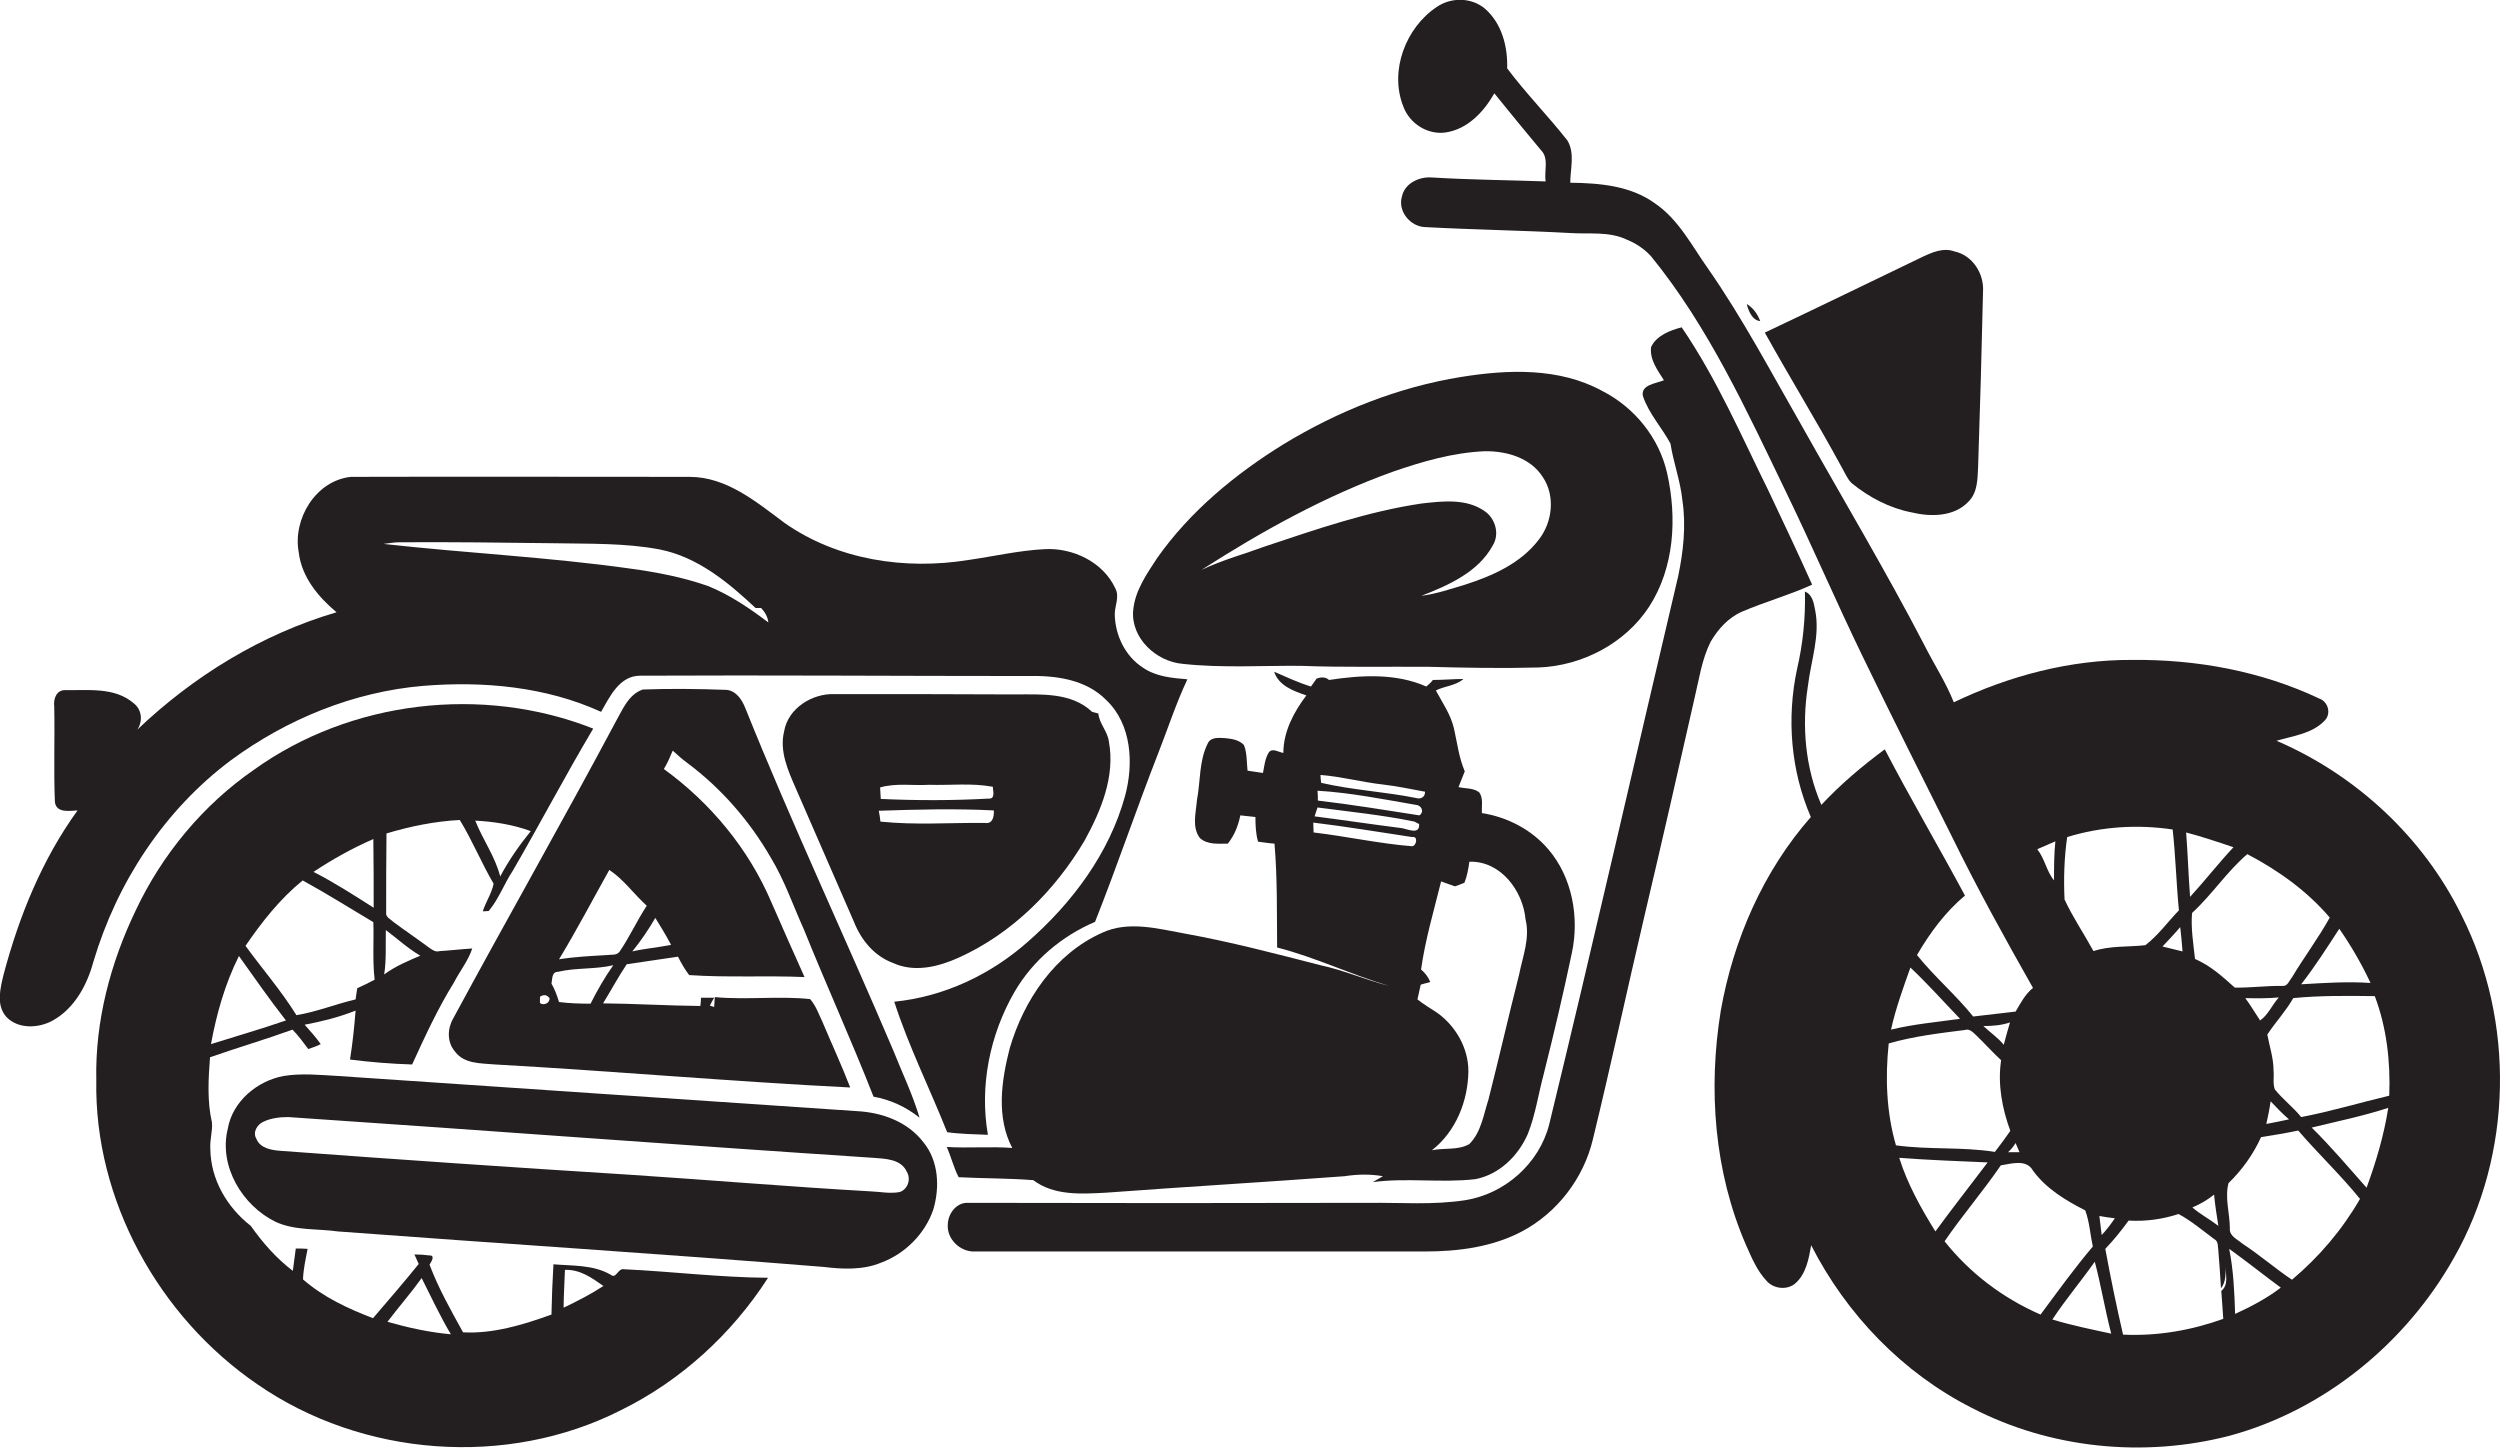
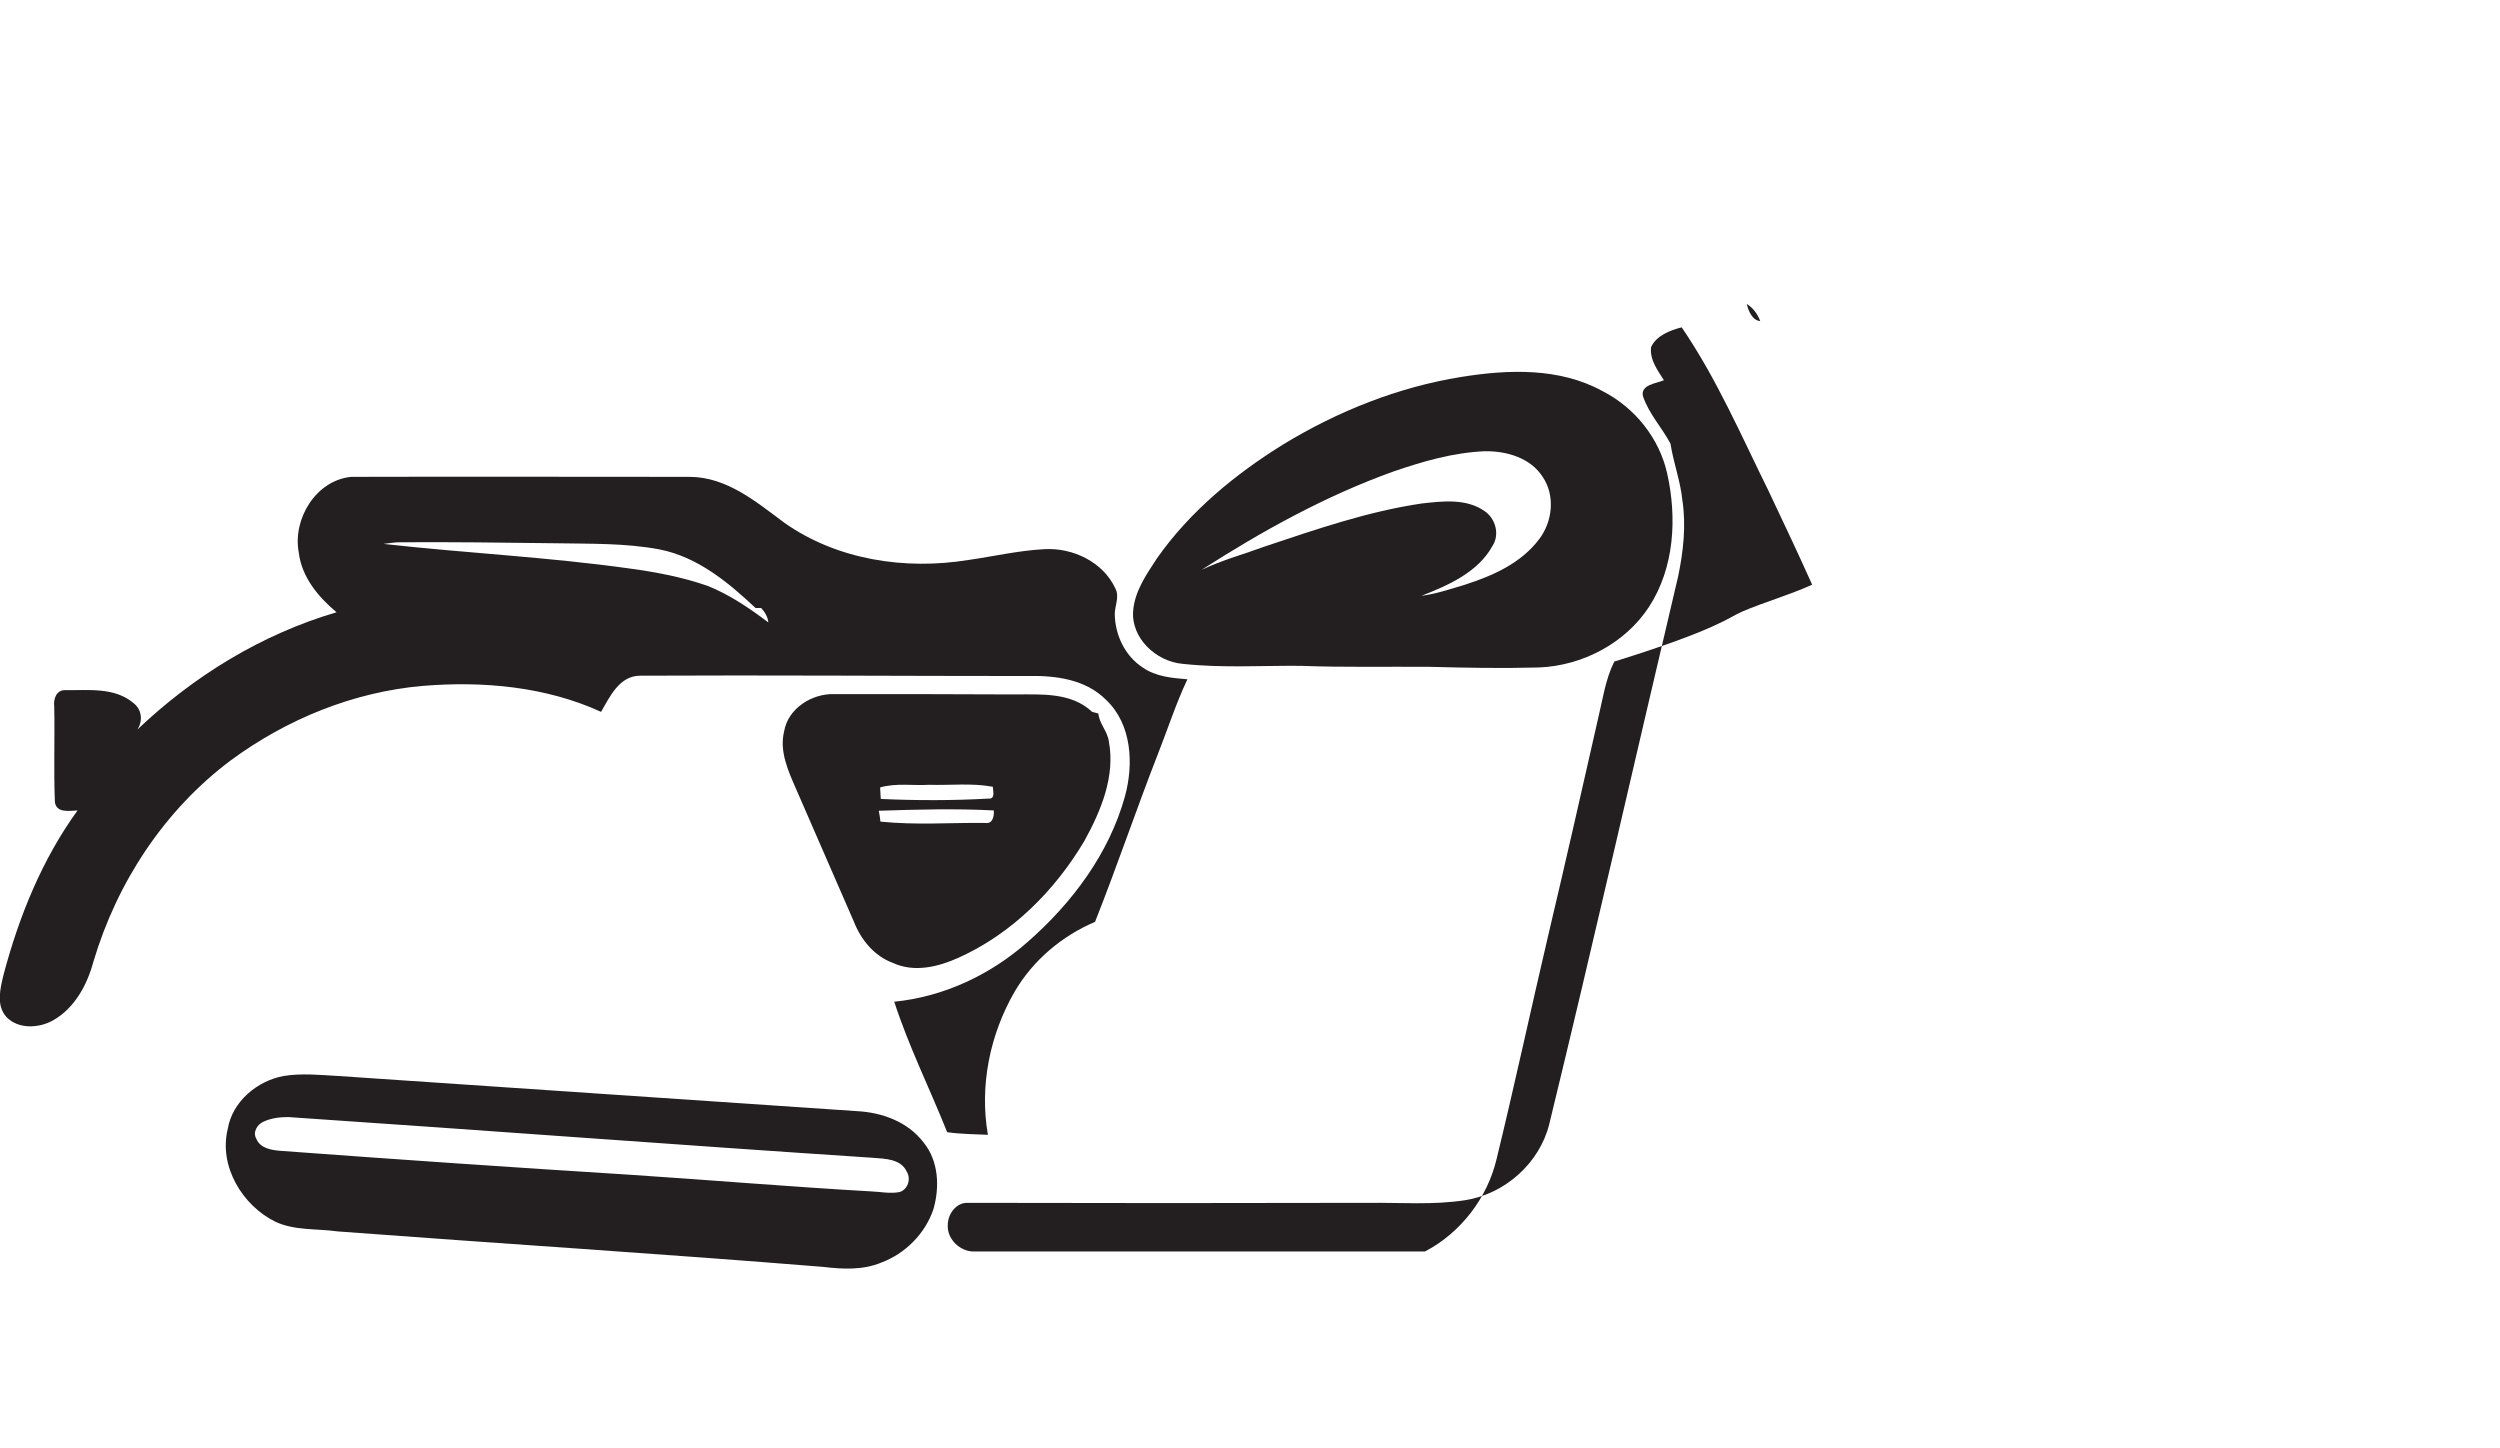
<svg xmlns="http://www.w3.org/2000/svg" version="1.1" id="Layer_1" x="0px" y="0px" viewBox="0 0 760.7 440.5" enable-background="new 0 0 760.7 440.5" xml:space="preserve">
  <g>
-     <path fill="#231F20" d="M749,278.5c-11.6-23.7-32.1-42.7-56.3-53.1c5-1.5,10.8-2.1,14.6-6.1c2.1-2,1.2-5.7-1.5-6.7   c-17.7-8.4-37.5-12-57-11.8c-18.8-0.1-37.4,4.8-54.3,12.9c-2.4-6.1-6.1-11.7-9-17.5c-11.8-22.7-24.9-44.6-37.4-66.9   c-9.2-16-17.8-32.4-28.4-47.6c-4.9-6.9-8.9-14.9-16.1-19.8c-7.4-5.4-16.9-6.2-25.8-6.3c0-4.2,1.5-9-0.9-12.9   c-5.9-7.5-12.6-14.3-18.3-21.9c0.2-6.6-1.6-13.7-6.8-18.2c-4.1-3.4-10.2-3.5-14.6-0.5c-9.5,6.3-14.5,19.5-10.2,30.3   c1.9,5.2,7.4,8.7,12.9,7.9c6.7-1,11.6-6.3,14.8-11.9c4.7,5.8,9.4,11.6,14.2,17.3c2.5,2.5,0.9,6.4,1.4,9.5   c-11.5-0.4-23.1-0.5-34.6-1.2c-3.8-0.3-8.2,1.7-9.1,5.7c-1.4,4.5,2.5,9.3,7.1,9.4c14.7,0.8,29.4,1,44,1.8c5.8,0.4,12-0.6,17.5,2.1   c2.7,1.1,5.2,2.8,7.2,5c17.5,21.5,29.1,47,41.1,71.8c8,16.5,15.2,33.3,23.2,49.8c9,18.6,18.3,37.1,27.5,55.5   c7.6,15.5,15.9,30.5,24.4,45.5c-2.4,1.9-3.8,4.7-5.3,7.2c-4.3,0.5-8.6,1-12.9,1.5c-5.3-6.6-11.8-12.1-17.1-18.7   c3.9-6.7,8.6-13.1,14.6-18.1c-8-14.9-16.6-29.5-24.4-44.5c-6.9,5.1-13.4,10.6-19.3,16.9c-4.9-11.3-6-24-4.1-36.1   c0.9-7.7,3.8-15.4,2.2-23.2c-0.4-2.1-0.8-4.7-3.1-5.6c0.2,8-0.6,15.9-2.4,23.6c-3.2,15-1.9,30.9,4.2,45   c-14.5,16.5-23.6,37.4-27.4,58.9c-3.9,23.9-2,49.1,7.7,71.4c1.7,3.8,3.3,7.7,6.2,10.8c2.1,2.5,6.4,3,8.9,0.7   c3.2-2.9,4-7.5,4.7-11.5c10.7,21,27.8,38.8,48.9,49.5c23.9,12.4,52.3,15.2,78.3,8.5c28.9-7.8,53.8-28.2,68.4-54.2   C764.6,351.2,765.3,310.8,749,278.5z M721.3,299.1c-7-0.5-14.1,0-21.1,0.4c4.2-5.4,7.9-11.2,11.6-16.9   C715.4,287.8,718.6,293.3,721.3,299.1z M683.8,259.9c9.4,4.9,18.2,11.2,25.1,19.3c-3.5,6.3-7.8,12-11.5,18.2   c-0.8,0.9-1.3,2.7-2.8,2.6c-4.9-0.1-9.7,0.6-14.6,0.5c-3.7-3.3-7.4-6.7-12.1-8.7c-0.5-4.7-1.3-9.3-0.9-14   C673.1,272.2,677.6,265.2,683.8,259.9z M693.4,303.5c-2,2.2-3.3,5.4-5.7,7c-1.5-2.3-2.9-4.6-4.5-6.8   C686.6,303.8,690,303.8,693.4,303.5z M675,373c-2.6-2-5.5-3.5-7.9-5.6c2.4-1,4.6-2.3,6.6-3.9C674,366.7,674.5,369.8,675,373z    M679.6,257.8c-4.6,4.9-8.7,10.2-13.2,15.1c-0.5-6.5-0.7-13.1-1.2-19.6C670.1,254.6,674.9,256.2,679.6,257.8z M664.1,289.5   c-2-0.5-4.1-1-6.1-1.5c1.8-1.9,3.7-3.9,5.4-5.9C663.7,284.6,663.9,287,664.1,289.5z M629,254.7c10.4-3.2,21.4-3.9,32.1-2.3   c0.9,8.2,1.1,16.4,1.9,24.6c-3.4,3.5-6.3,7.6-10.2,10.6c-5.2,0.6-10.7,0.1-15.8,1.8c-2.9-5.3-6.3-10.3-8.8-15.7   C627.9,267.4,628.1,260.9,629,254.7z M643.5,370.7c-1.2,1.8-2.5,3.5-4,5.1c-0.2-1.9-0.5-3.9-0.7-5.8   C640.3,370.3,641.9,370.5,643.5,370.7z M625.4,256c-0.4,4-0.4,7.9-0.4,11.9c-2.3-2.8-2.8-6.6-5.1-9.5   C621.8,257.6,623.6,256.8,625.4,256z M614.5,350.6c-1.2,0-2.4,0-3.5,0c0.9-0.8,1.7-1.8,2.3-2.8   C613.7,348.7,614.1,349.6,614.5,350.6z M611.6,311.1c-0.7,2.3-1.3,4.6-1.9,6.8c-1.8-2.2-4.2-3.8-6.2-5.7   C606.2,312.2,609,312,611.6,311.1z M581.3,294.4c5.3,5,10.1,10.4,15.1,15.6c-7,1-14.1,1.6-21,3.3   C576.8,306.9,579.1,300.6,581.3,294.4z M574.7,317.5c7.6-2.2,15.4-3.1,23.2-4.1c1.4-0.5,2.5,0.8,3.4,1.6c2.6,2.5,5,5.2,7.6,7.6   c-1.1,7.3,0.3,14.7,2.8,21.5c-1.5,2.2-3.1,4.3-4.7,6.4c-10-1.6-20.1-0.6-30.1-2C574,338.5,573.6,327.9,574.7,317.5z M577.9,352.3   c9,0.7,18,1,26.9,1.4c-5.3,7-10.7,13.9-15.9,21C584.5,367.6,580.4,360.3,577.9,352.3z M591.7,377.7c5.4-7.9,11.7-15.2,17.1-23.1   c3.2-0.5,7.8-2,9.8,1.6c4,5.5,10,9.1,15.9,12.1c1.3,3.5,1.5,7.3,2.3,11c-5.6,6.6-10.7,13.7-15.9,20.7   C609.4,395,599.3,387.3,591.7,377.7z M624.5,401.5c4-6.1,8.7-11.6,12.9-17.6c1.9,7.2,3.1,14.6,5,21.9   C636.4,404.5,630.4,403.3,624.5,401.5z M676.5,401.3c-9.7,3.5-20.1,5.3-30.5,4.8c-2-8.7-3.8-17.4-5.4-26.1c2.6-2.7,4.9-5.6,7.1-8.6   c5.2,0.3,10.3-0.4,15.2-2c3.9,2.1,7.3,5,10.8,7.6c1.4,0.7,1.1,2.3,1.3,3.6c0.3,3.8,0.6,7.6,0.8,11.4c1.6-2,1.4-4.6,1.4-7   c-0.1,2.5,1.1,5.9-1.3,7.8C676.1,395.6,676.3,398.4,676.5,401.3z M680.1,399.8c-0.2-6.6-0.5-13.3-1.8-19.8   c5.3,3.8,10.4,7.9,15.7,11.8C689.7,395.1,684.9,397.6,680.1,399.8z M697.4,389.4c-5.2-3.5-9.9-7.6-15.1-11c-1.5-1.3-4-2.3-3.8-4.6   c0-4.6-1.6-9.4-0.4-13.8c4.1-4,7.5-8.7,9.9-14c3.8-0.6,7.6-1.2,11.3-2c6.1,7.1,12.9,13.5,18.8,20.8   C712.7,374.2,705.6,382.5,697.4,389.4z M689.6,342c0.5-2.3,1-4.6,1.3-6.9c1.8,1.9,3.6,3.8,5.6,5.5   C694.1,341.1,691.8,341.6,689.6,342z M720.1,361.4c-5.5-6.2-10.8-12.5-16.7-18.3c7.8-1.9,15.6-3.5,23.3-6   C725.4,345.4,723,353.5,720.1,361.4z M727,333.4c-8.9,2.1-17.8,4.8-26.8,6.5c-2.4-3-5.6-5.4-8-8.4c-0.7-1.8-0.2-3.8-0.4-5.7   c0-3.8-1.2-7.3-1.9-11c2.5-3.8,5.7-7.2,7.9-11.1c8.2-0.8,16.5-0.7,24.8-0.6C726.2,312.6,727.4,323,727,333.4z" />
-     <path fill="#231F20" d="M563.4,147c5.3,4.3,11.5,7.6,18.2,8.9c5.8,1.4,12.9,1.4,17.3-3.2c2.9-2.8,2.8-7,3-10.7   c0.6-17.8,1.1-35.6,1.5-53.4c0.3-5.4-3.2-10.9-8.7-12.1c-3.3-1.2-6.6,0.2-9.6,1.6c-16,7.7-32,15.5-48.1,23.1   c7.6,13.7,15.8,27,23.3,40.8C561.3,143.7,562,145.6,563.4,147z" />
    <path fill="#231F20" d="M535.6,97.7c-0.8-2.1-2.1-4-4.1-5.2C532,94.6,533.2,97.5,535.6,97.7z" />
-     <path fill="#231F20" d="M530.1,186.1c7-3,14.3-5,21.3-8.2c-4.3-9.6-8.8-19.1-13.3-28.6c-8.3-16.8-15.8-34.2-26.4-49.7   c-3.5,0.9-7.7,2.5-9.3,6c-0.5,3.8,2,7.1,3.9,10.1c-2.3,1-7.1,1.3-6.4,4.8c1.8,5.4,5.8,9.6,8.4,14.5c0.9,5.8,3,11.3,3.6,17.1   c1.2,7.8,0.3,15.8-1.3,23.4c-13.1,55.5-25.7,111.1-39.2,166.6c-3,11.9-13.5,21.2-25.6,23.1c-9.7,1.5-19.5,0.7-29.2,0.8   c-40.7,0.1-81.3,0.1-122,0c-3.5-0.2-6.1,3.2-6.2,6.5c-0.4,4.5,3.8,8.5,8.2,8.3c45.7,0,91.3,0,137,0c10,0,20.3-1.3,29.3-6   c10.9-5.7,19-16.3,21.8-28.2c5.5-22.6,10.4-45.4,15.7-68c5.2-22,10.2-44,15.2-66.1c1.4-5.8,2.2-11.8,4.9-17.2   C522.7,191.5,525.9,187.9,530.1,186.1z" />
+     <path fill="#231F20" d="M530.1,186.1c7-3,14.3-5,21.3-8.2c-4.3-9.6-8.8-19.1-13.3-28.6c-8.3-16.8-15.8-34.2-26.4-49.7   c-3.5,0.9-7.7,2.5-9.3,6c-0.5,3.8,2,7.1,3.9,10.1c-2.3,1-7.1,1.3-6.4,4.8c1.8,5.4,5.8,9.6,8.4,14.5c0.9,5.8,3,11.3,3.6,17.1   c1.2,7.8,0.3,15.8-1.3,23.4c-13.1,55.5-25.7,111.1-39.2,166.6c-3,11.9-13.5,21.2-25.6,23.1c-9.7,1.5-19.5,0.7-29.2,0.8   c-40.7,0.1-81.3,0.1-122,0c-3.5-0.2-6.1,3.2-6.2,6.5c-0.4,4.5,3.8,8.5,8.2,8.3c45.7,0,91.3,0,137,0c10.9-5.7,19-16.3,21.8-28.2c5.5-22.6,10.4-45.4,15.7-68c5.2-22,10.2-44,15.2-66.1c1.4-5.8,2.2-11.8,4.9-17.2   C522.7,191.5,525.9,187.9,530.1,186.1z" />
    <path fill="#231F20" d="M359.9,202c11.9,1.3,23.9,0.5,35.9,0.6c13,0.5,26,0.2,39.1,0.3c11.1,0.3,22.2,0.5,33.3,0.2   c13.2-0.5,26.3-7.3,33.6-18.5c7.7-11.9,8.5-27,5.5-40.5c-2.4-10.8-9.9-20.1-19.7-25.1c-13.1-7.2-28.7-6.6-43-4.3   c-19.2,3.1-37.5,10.4-54.1,20.5c-14.7,9.1-28.4,20.4-38.4,34.6c-3.2,4.9-6.8,10-7.3,16C344.1,194.1,351.7,201.3,359.9,202z    M423.9,143.5c9-3.1,18.3-5.8,27.9-6.2c6.6-0.1,13.9,2,17.6,7.8c3.9,5.7,3,13.7-1.1,19c-5.5,7.3-14.1,11.1-22.5,13.8   c-4.4,1.3-8.7,2.8-13.3,3.4c8.2-3.2,17.3-7.2,21.7-15.3c2.2-3.5,0.8-8.3-2.5-10.5c-5.6-3.9-12.8-3-19.1-2.3   c-16.3,2.4-31.9,7.8-47.5,13c-6.5,2.4-13.2,4.2-19.5,7.2C384,161.6,403.3,150.9,423.9,143.5z" />
    <path fill="#231F20" d="M70.3,231.3c17-12.5,37.3-20.8,58.4-22.6c18.3-1.5,37.3,0.2,54.2,7.9c2.7-4.7,5.6-11,11.9-11   c39.3-0.2,78.6,0.1,118,0.1c8.4-0.2,17.6,1,23.8,7.3c7.8,7.4,8.4,19.5,5.7,29.3c-4.8,17.4-16.1,32.5-29.6,44.3   c-11.3,10-25.5,16.7-40.6,18.2c4.4,13.6,10.8,26.4,16.1,39.7c4.1,0.6,8.3,0.6,12.4,0.8c-2.6-14.9,0.6-30.5,8.1-43.5   c5.6-9.6,14.4-17,24.5-21.3c6.7-16.9,12.5-34.1,19.1-51c3-7.6,5.5-15.4,9-22.8c-4.7-0.4-9.6-0.8-13.6-3.6   c-5.4-3.5-8.4-9.9-8.5-16.2c0-2.6,1.5-5.3,0.2-7.8c-3.7-8.1-13-12.5-21.6-12c-7.8,0.4-15.5,2.2-23.2,3.3   c-19.2,3.1-39.8,0-55.9-11.3c-8.6-6.4-17.6-14-28.9-14c-34.3,0-68.7-0.1-103,0c-10.7,1.1-17.8,12.8-15.9,23   c0.9,7.5,5.9,13.5,11.5,18.2c-22.8,6.7-43.5,19.4-60.6,35.7c1.7-2.6,1.4-6-1.1-8c-5.8-5-13.9-3.9-21-4c-2.6,0-3.5,2.8-3.2,5   c0.2,9.7-0.2,19.4,0.2,29c0.4,3.5,4.5,2.7,6.9,2.6c-10.8,14.9-17.8,32.2-22.5,49.9c-1,4.2-2.4,9.4,0.9,13c3.6,3.7,9.8,3.4,14.1,1   c6.6-3.7,10.4-10.8,12.3-17.8C35.6,268.4,50.1,246.4,70.3,231.3z M121.7,165c15.7-0.1,31.4,0.1,47.1,0.3c10.7,0.2,21.5-0.1,32,1.9   c11.5,2.3,20.8,10,29.1,17.8c0.4,0,1.3,0,1.7,0c1.2,1.3,2,2.7,2.2,4.4c-5.7-4.3-11.7-8.4-18.4-11.1c-7.7-2.7-15.7-4.2-23.7-5.3   c-24.9-3.5-50-4.7-75-7.5C118.3,165.3,120,165,121.7,165z" />
-     <path fill="#231F20" d="M314.4,359.1c6.4,4.8,14.7,4.2,22.3,3.8c24.1-1.8,48.3-3.2,72.4-5c3.9-0.6,7.8-0.7,11.7,0   c-1,0.6-2.1,1.2-3.1,1.8c10.3-1.4,20.8,0.3,31.2-0.9c7.3-1.4,13.1-7.1,16-13.8c2.3-5.8,3.2-12.1,4.8-18.1c3.1-12.3,6-24.6,8.6-37   c2.3-10.8,0.1-23-7.2-31.5c-5.1-6-12.5-9.8-20.2-11c-0.1-2.1,0.5-4.5-0.8-6.3c-1.8-1.4-4.2-1.1-6.3-1.6c0.6-1.6,1.3-3.2,1.9-4.8   c-1.8-4.2-2.3-8.7-3.3-13.1c-1-4.2-3.5-7.8-5.5-11.5c2.7-1.4,6-1.4,8.4-3.5c-3.1,0-6.2,0.3-9.3,0.3c-0.6,0.8-1.3,1.4-2,2   c-9.2-4.1-19.8-3.5-29.6-2c-1.1-1-2.5-0.9-3.8-0.4c-0.6,0.8-1.1,1.6-1.7,2.4c-3.9-1.2-7.5-2.9-11.2-4.5c1.4,4.3,6,5.9,9.8,7.2   c-3.8,5-7,11-7,17.5c-1.4-0.2-3.3-1.6-4.4-0.2c-1.2,1.9-1.4,4.2-1.8,6.3c-1.6-0.2-3.1-0.5-4.7-0.7c-0.3-2.6-0.1-5.3-1.1-7.8   c-1.5-1.6-3.7-1.9-5.7-2.1c-1.9-0.1-4.4-0.4-5.3,1.6c-2.7,5.3-2.2,11.6-3.3,17.3c-0.3,3.8-1.6,8.2,0.9,11.5   c2.3,2.1,5.7,1.7,8.5,1.7c2-2.5,3.2-5.5,3.8-8.6c1.5,0.2,3.1,0.3,4.6,0.5c0,2.5,0.1,5.1,0.8,7.5c1.6,0.2,3.3,0.5,5,0.6   c0.9,10.5,0.7,21.1,0.8,31.6c11.7,3,22.6,8.3,34.1,11.7c-7.1-1.8-13.8-4.8-20.9-6.3c-13.6-3.5-27.3-7.1-41.1-9.6   c-8.3-1.5-17.3-4-25.3-0.3c-14.4,6.4-23.9,20.5-28.2,35.3c-2.5,9.8-4.1,20.8,0.8,30.2c-6.6-0.5-13.3,0.1-19.9-0.3   c1.3,3,2.1,6.3,3.6,9.2C299.2,358.6,306.9,358.5,314.4,359.1z M438.5,268.2c1.4,0.5,2.8,1,4.2,1.5c1-0.3,1.9-0.7,2.9-1.1   c0.8-2,1.2-4.2,1.5-6.4c9.5-0.3,16.3,8.8,17.1,17.6c1.4,5.7-0.9,11.3-2,16.9c-3.2,12.6-6.1,25.3-9.3,37.9   c-1.5,4.6-2.2,9.9-5.8,13.5c-3.4,2-7.6,1.1-11.4,1.9c7.3-5.7,11-15,11.1-24.1c0-7-3.9-13.8-9.6-17.8c-2-1.3-4-2.5-5.9-4   c0.3-1.5,0.7-3,1-4.5c0.7-0.2,2.1-0.6,2.9-0.8c-0.6-1.5-1.6-2.8-2.8-3.8C433.7,285.8,436.3,277.1,438.5,268.2z M420.7,238.7   c4.3,0.5,8.6,1.4,12.9,2.2c0.1,1.6-1.3,2.4-2.8,1.9c-9.5-1.9-19.3-2.4-28.8-4.6c-0.1-0.6-0.2-1.8-0.2-2.4   C408.2,236.3,414.4,238,420.7,238.7z M430.8,244.9c1.7,0.1,2.7,2.1,1.1,3.2c-10.3-1.6-20.6-3.3-30.9-4.5c0-0.8,0-2.2-0.1-3   C411,241.2,420.9,243.2,430.8,244.9z M400.9,245.7c9.9,1.3,19.8,2.3,29.5,4.3c0.4,0.2,1,0.6,1.4,0.7c0.3,3.7-3.9,1.3-5.9,1.2   c-8.7-1.1-17.3-2.4-25.9-3.5C400.3,247.5,400.6,246.6,400.9,245.7z M399.7,253.3c0-0.8-0.1-2.2-0.1-3c10,1.2,20.1,2.9,30.1,4.4   c1.8-0.4,1.4,2.6,0,2.8C419.7,256.7,409.8,254.5,399.7,253.3z" />
-     <path fill="#231F20" d="M209.2,232.2c10.3,7.7,18.9,17.6,25.3,28.7c4.2,6.9,6.8,14.6,10.1,21.9c6.9,17.1,14.5,33.8,21.2,50.9   c5.1,0.9,9.9,3.1,14,6.4c-2.1-7.1-5.3-13.7-8-20.5c-14.8-34.8-30.9-69-45-104.1c-1-2.6-2.9-5.5-6-5.6c-8.4-0.3-16.8-0.4-25.2-0.1   c-4.4,1.5-6.2,6.2-8.3,9.9c-16.1,30.2-33.1,60-49.4,90.2c-1.8,3.1-1.9,7.2,0.5,10c2.8,3.9,8,3.6,12.3,4c36,2,71.9,5.2,108,7   c-2.6-6.8-5.7-13.4-8.5-20.1c-1.1-2.3-2-4.9-3.7-6.8c-9.6-1-19.4,0.3-29-0.6c-0.1,1-0.1,2-0.2,3c-0.3-0.1-1-0.3-1.3-0.4   c0.4-0.8,0.8-1.6,1.3-2.4c-1,0-3,0-4,0c0,0.6-0.1,1.9-0.2,2.5c-9.9-0.1-19.7-0.7-29.6-0.8c2.4-3.9,4.6-8,7.2-11.9   c5.2-0.8,10.4-1.5,15.6-2.3c1,2,2.1,3.9,3.4,5.6c11.7,0.8,23.4,0.1,35.1,0.6c-3.4-7.6-6.8-15.2-10.1-22.8   c-6.9-16.2-18.5-30.2-32.7-40.5c1.1-1.8,1.9-3.7,2.7-5.6C206.2,229.8,207.7,231.1,209.2,232.2z M164.3,305.2c0-0.5,0-1.4,0-1.9   c1.2-0.8,2.1-0.6,2.9,0.4C167.4,305.2,165.4,306.1,164.3,305.2z M179.7,305.4c-3.2,0-6.4-0.1-9.6-0.5c-0.6-2-1.3-3.9-2.3-5.6   c0.3-1.3,0-3.6,2-3.6c5.5-1.3,11.3-0.7,16.8-2C184,297.4,181.7,301.4,179.7,305.4z M188.5,289.6c-0.9,1.2-2.5,0.8-3.7,1   c-4.9,0.3-9.8,0.5-14.7,1.3c5.4-8.9,10.2-18.1,15.3-27.2c4.4,2.9,7.5,7.4,11.4,10.9C193.8,280.1,191.6,285.1,188.5,289.6z    M204.2,287.5c-3.9,0.8-7.9,1.1-11.8,2c2.6-3.2,4.9-6.6,7-10.2C201.1,282,202.7,284.7,204.2,287.5z" />
    <path fill="#231F20" d="M271.7,293c6.5,3,13.8,1.2,20-1.6c16.2-7.3,29.3-20.4,38.3-35.6c5-9.1,9.4-19.6,7.4-30.2   c-0.4-3.1-2.9-5.4-3.2-8.5c-0.5-0.1-1.4-0.4-1.9-0.5c-6.3-6-15.6-5.3-23.6-5.3c-18.3-0.1-36.6-0.1-54.9-0.1   c-6.7-0.2-14,4.3-15.2,11.3c-1.5,6.1,1.2,12,3.6,17.5c5.9,13.5,11.7,26.9,17.6,40.4C262,286,266,290.9,271.7,293z M282.7,238.8   c6.5,0.2,13-0.6,19.4,0.6c0,1.3,0.9,3.8-1.4,3.6c-10.9,0.6-21.8,0.6-32.7,0.1c-0.1-1.2-0.1-2.3-0.2-3.5   C272.7,238.2,277.8,239.1,282.7,238.8z M302.4,246.6c0.1,1.8-0.3,4.2-2.7,3.8c-10.6-0.1-21.2,0.7-31.8-0.4   c-0.1-0.8-0.3-2.5-0.5-3.3C279.1,246.3,290.8,246,302.4,246.6z" />
-     <path fill="#231F20" d="M185.7,387.8c-5.3-3-11.5-2.6-17.3-3.1c-0.3,5.1-0.5,10.2-0.6,15.3c-8.6,3.1-17.8,5.9-26.9,5.4   c-3.7-6.7-7.5-13.4-10.2-20.6c0.5-0.8,1.9-2.9-0.1-2.8c-1.5-0.2-3-0.3-4.5-0.3c0.3,0.7,1,2.2,1.3,2.9c-4.5,5.6-9.2,11-13.9,16.5   c-7.6-2.9-15.1-6.4-21.3-11.8c0.1-3.1,0.8-6.2,1.4-9.3c-1.2-0.1-2.4-0.1-3.6-0.1c-0.3,2.3-0.6,4.5-0.9,6.8   c-5-3.8-9.2-8.6-12.8-13.7c-7.2-5.6-12.2-14.1-12.3-23.4c-0.2-2.7,0.7-5.3,0.5-8c-1.5-6.5-1.1-13.3-0.6-19.9   c8.3-2.9,16.8-5.4,25.1-8.4c1.8,1.8,3.3,3.9,4.8,5.9c1.3-0.4,2.6-0.9,3.8-1.5c-1.5-2.1-3.2-4-4.9-5.9c5.3-1,10.5-2.3,15.5-4.3   c-0.4,5-0.9,9.9-1.7,14.9c6.3,0.8,12.6,1.3,18.9,1.5c3.9-8.5,7.8-17,12.7-24.9c1.8-3.5,4.4-6.7,5.6-10.4c-3.3,0.2-6.6,0.6-9.9,0.8   c-1.3,0.4-2.3-0.4-3.3-1.1c-3.5-2.6-7.2-5.1-10.7-7.7c-0.9-0.9-2.5-1.5-2.3-2.9c0-8,0-16,0.1-24.1c7.3-2.2,14.8-3.7,22.3-4.1   c3.8,6.2,6.6,13.1,10.3,19.4c-0.6,3-2.4,5.5-3.3,8.4l1.8-0.1c3.1-3.7,4.7-8.3,7.3-12.2c8.3-14.3,16-29,24.5-43.3   c-33.6-13.3-73.8-8.6-103.2,12.5c-15.5,10.7-28,25.8-36,42.8c-7.7,16-12.4,33.8-12,51.6c-0.7,36.5,19,72.1,49,92.6   c31.9,22.1,75.9,25.5,110.6,7.9c18.3-9,33.8-23.2,44.8-40.3c-14.6-0.1-29.2-1.9-43.8-2.6C187.9,385.8,187.6,389.4,185.7,387.8z    M161.5,252.9c-3.5,4.3-6.7,8.9-9.3,13.8c-1.5-6-5.3-11.2-7.6-17C150.3,250,156.1,250.9,161.5,252.9z M117.4,283   c3.5,2.6,6.7,5.6,10.5,7.8c-3.8,1.6-7.6,3.2-11,5.7C117.6,292,117.3,287.5,117.4,283z M113.6,255.3c0.1,7,0.1,14,0.1,20.9   c-6-3.8-12-7.7-18.3-10.9C101.1,261.5,107.2,258.1,113.6,255.3z M92.1,267.9c7.3,4,14.3,8.4,21.5,12.7c0.2,5.8-0.3,11.7,0.4,17.5   c-1.7,0.9-3.5,1.8-5.3,2.6c-0.2,1.1-0.3,2.2-0.5,3.4c-6,1.4-11.9,3.8-18,4.8c-4.6-7.4-10.4-14.1-15.5-21.1   C79.7,280.5,85.2,273.5,92.1,267.9z M72.7,290.9c4.7,6.6,9.3,13.2,14.3,19.6c-7.5,2.6-15.2,4.8-22.8,7.2   C65.9,308.4,68.5,299.3,72.7,290.9z M117.9,402.2c3.4-4.5,7.1-8.7,10.4-13.3c2.9,5.7,5.6,11.6,8.9,17.1   C130.6,405.4,124.2,404,117.9,402.2z M171.5,397.9c0-3.8,0.3-7.7,0.4-11.5c4.5-0.2,8.2,2.4,11.7,4.9   C179.8,393.8,175.7,395.9,171.5,397.9z" />
    <path fill="#231F20" d="M260.8,338.1c-52.6-3.6-105.3-7.1-157.9-10.7c-5.5-0.3-11.1-0.9-16.6,0c-8.1,1.5-15.6,7.8-17,16.1   c-2.8,11.4,4.5,23.4,14.6,28.3c5.9,2.7,12.6,2,18.9,2.9c49.3,3.7,98.6,6.8,147.8,10.8c5.8,0.7,12,1,17.5-1.3   c7.3-2.7,13.4-8.8,15.9-16.2c2-6.8,1.6-14.8-3-20.4C276.2,341.3,268.4,338.5,260.8,338.1z M273.8,362.7c-3,0.6-6-0.1-9-0.2   c-24.7-1.4-49.3-3.5-73.9-5.1c-35.1-2.2-70.1-4.6-105.2-7.2c-2.9-0.2-6.5-0.7-7.7-3.7c-1.2-2,0.3-4.4,2.2-5.2   c2.3-1.1,5-1.4,7.5-1.4c59.4,4,118.7,8.5,178,12.4c3.6,0.3,8.4,0.3,10.2,4.2C277.3,358.8,276.2,361.9,273.8,362.7z" />
  </g>
</svg>